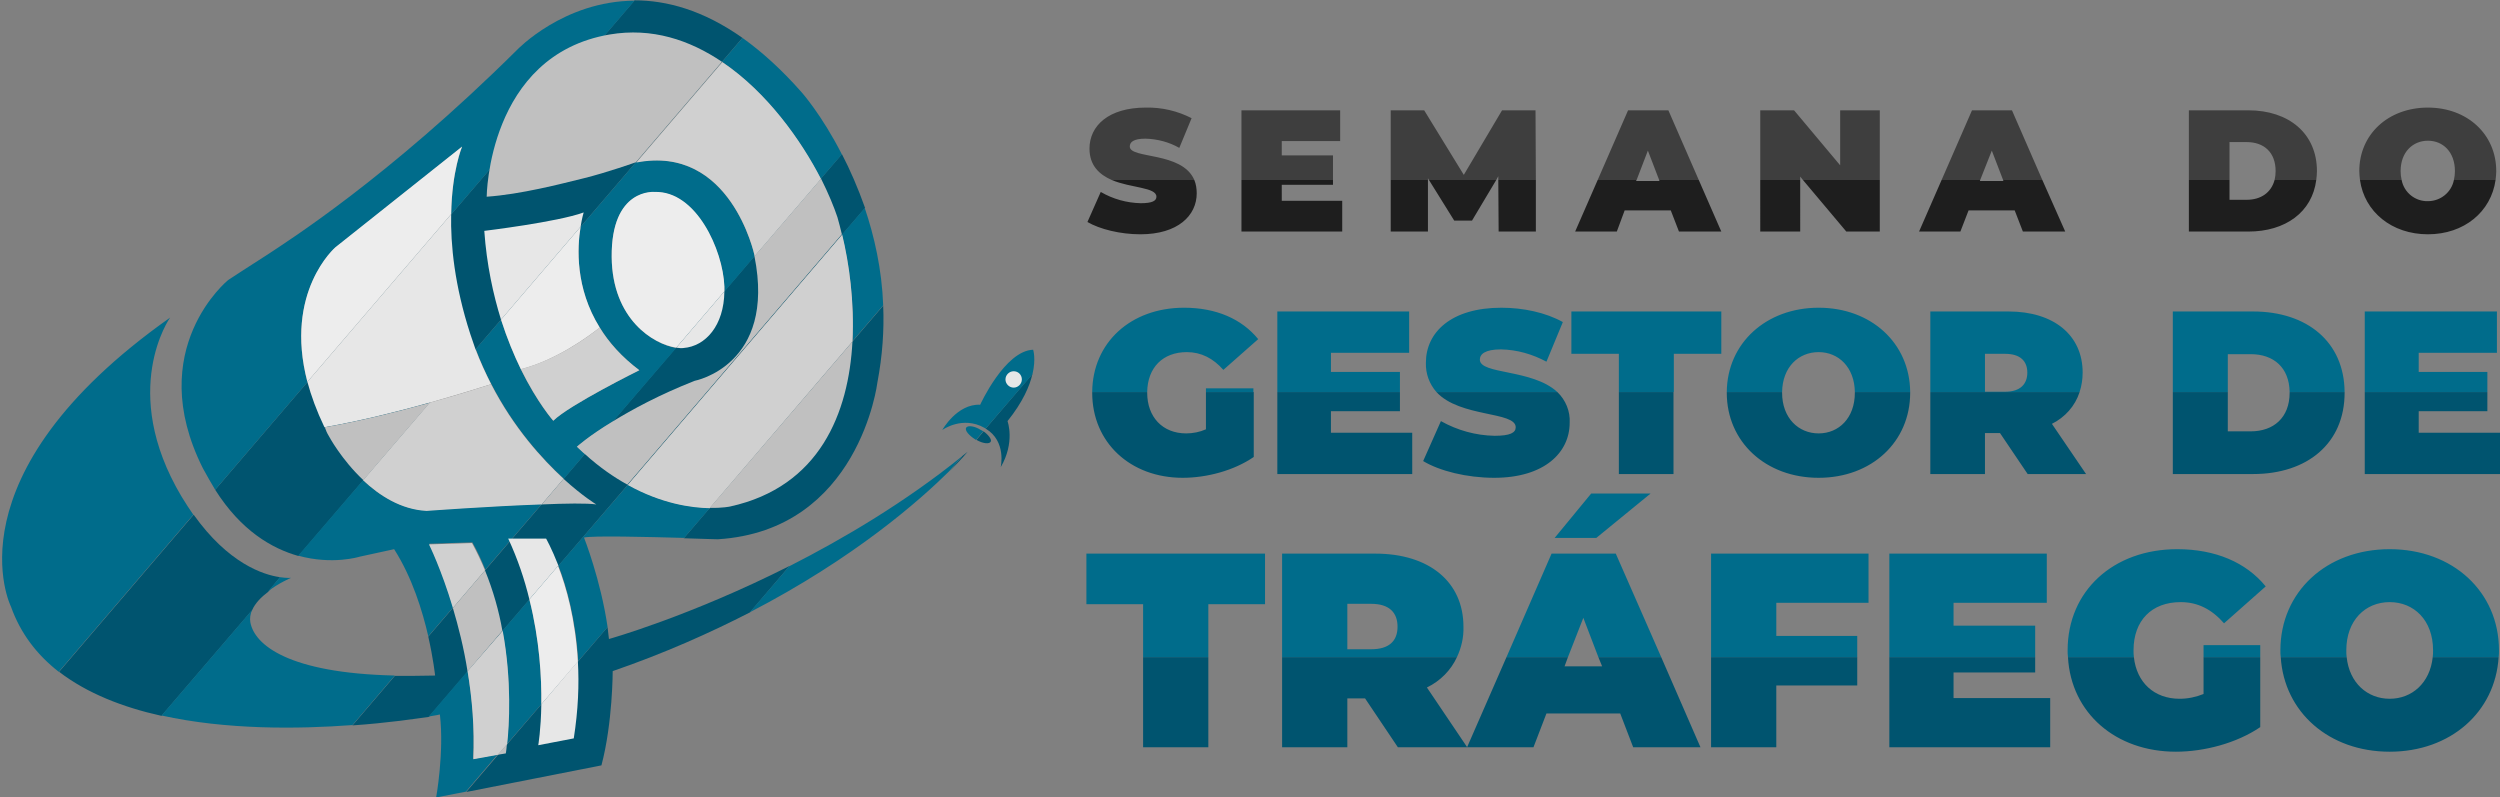
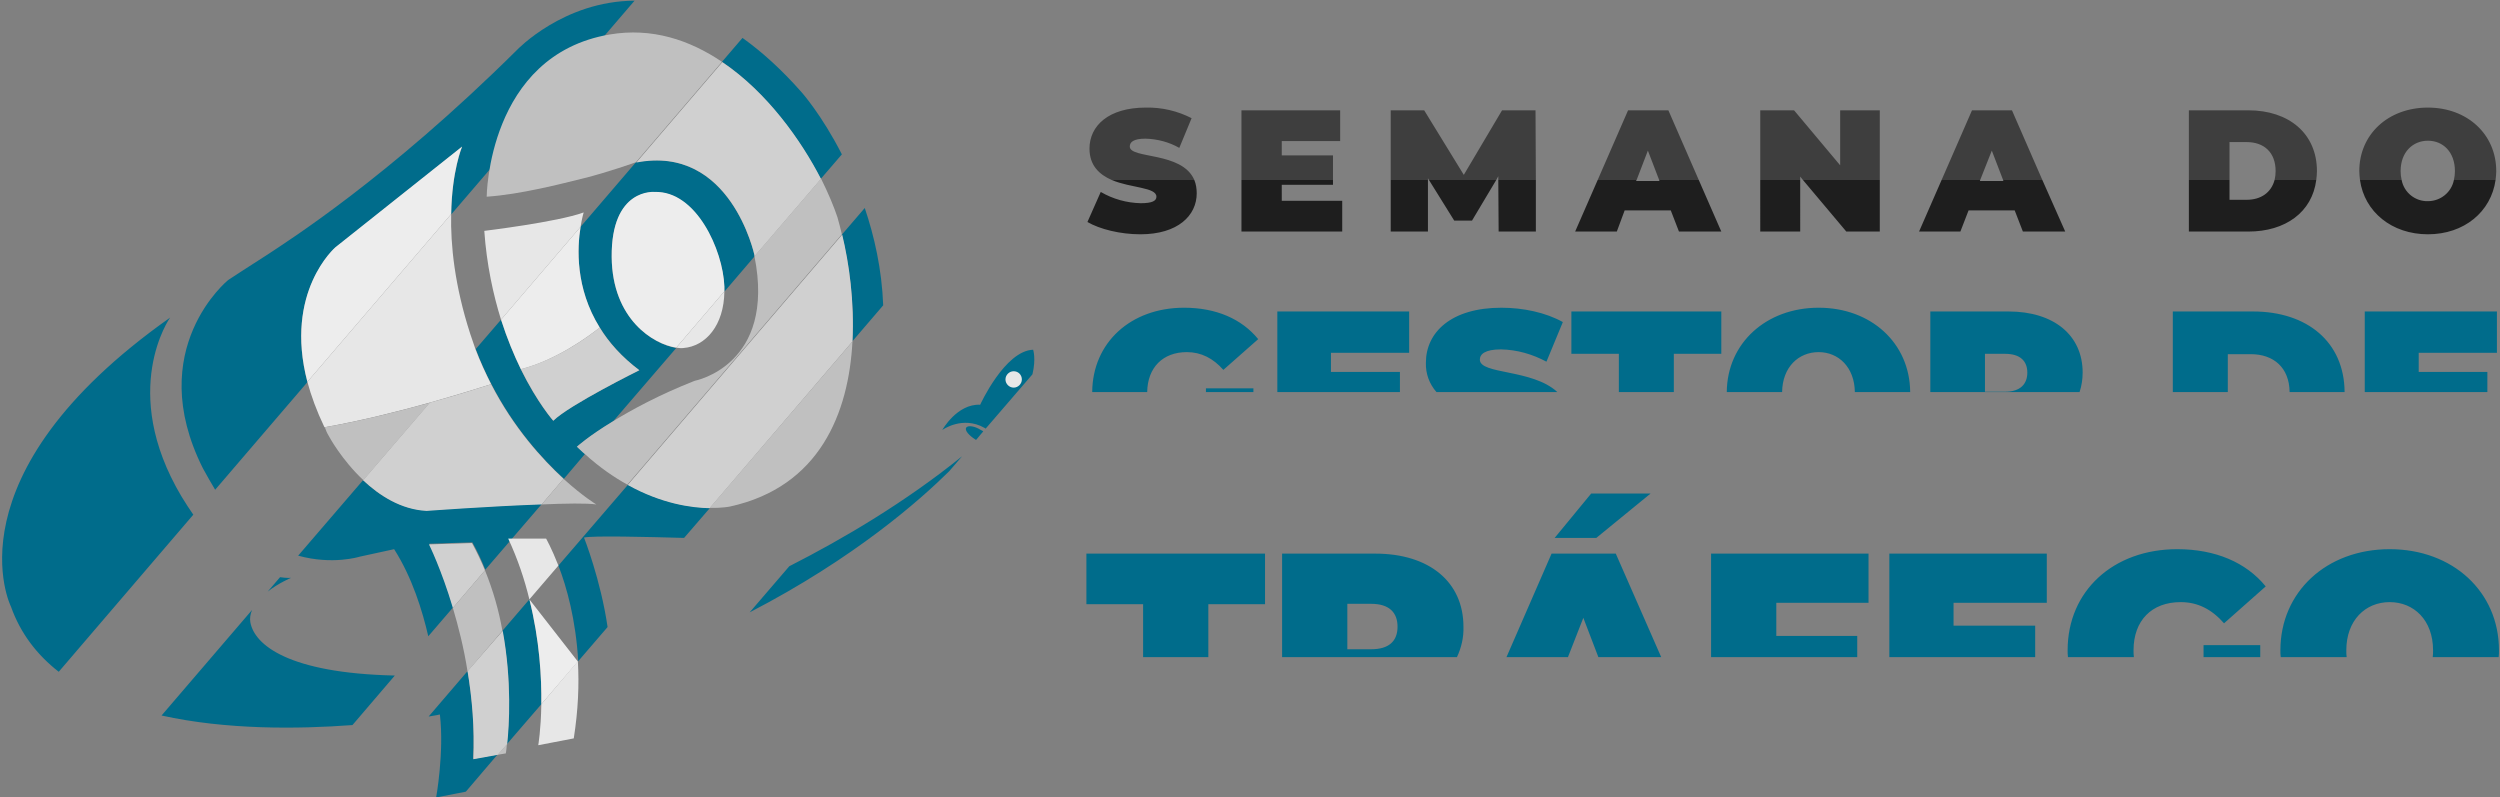
<svg xmlns="http://www.w3.org/2000/svg" version="1.1" id="Layer_1" x="0px" y="0px" viewBox="0 0 732 233.5" style="enable-background:new 0 0 732 233.5;" xml:space="preserve">
  <rect x="0" y="0" width="732" height="233.5" fill="#808080" stroke="none" />
  <style type="text/css">
	.st0{fill:#1E1E1E;}
	.st1{fill:#3E3E3E;}
	.st2{fill:#00546F;}
	.st3{fill:#006C8B;}
	.st4{fill:#E7E7E7;}
	.st5{fill:#D0D0D0;}
	.st6{fill:#C0C0C0;}
	.st7{fill:#EDEDED;}
</style>
  <path class="st0" d="M325.5,52.7c5.7,2.4,13.1,2.1,13.1,4.9c0,1.2-1.2,1.9-4.6,1.9c-4.1-0.1-8.1-1.2-11.7-3.3l-3.9,8.8  c3.6,2.1,9.6,3.6,15.5,3.6c11,0,16.5-5.5,16.5-12c0-1.3-0.2-2.7-0.7-3.9H325.5z M375.3,54.1h15v-1.4h-26.8v15.1H393v-9h-17.7V54.1z   M425.8,64.6h5.2l7.1-11.9h-19.7L425.8,64.6z M438.8,67.8h10.9V52.7h-11L438.8,67.8z M407.2,67.8h10.9V52.7h-10.9V67.8z M485.8,52.7  l0.1,0.3H479l0.2-0.3h-11.4l-6.6,15.1h12.2l2.3-6.2h13.5l2.4,6.2H504l-6.6-15.1H485.8z M540.6,67.8h9.8V52.7h-22.5L540.6,67.8z   M515.4,67.8h11.7V52.7h-11.7V67.8z M586.5,52.7l0.1,0.3h-6.9l0.1-0.3h-11.3l-6.6,15.1H574l2.4-6.2h13.5l2.4,6.2h12.4L598,52.7  H586.5z M657.8,58.5h-5v-5.8h-11.9v15.1h17.4c10.9,0,18.7-5.7,19.9-15.1H666C665,56.4,662,58.5,657.8,58.5z M718.5,52.7  c-0.7,3.6-3.9,6.2-7.6,6.2c-3.7,0.1-7-2.5-7.7-6.2H691c1.3,9.3,9.3,15.9,19.9,15.9s18.5-6.6,19.8-15.9H718.5z" />
  <path class="st1" d="M330.8,42.9c0-1.3,1.1-2.3,4.6-2.3c3.5,0.1,6.9,1,9.9,2.7l3.6-8.7c-4.1-2.1-8.7-3.2-13.4-3.1  c-11,0-16.5,5.4-16.5,12c0,5,2.9,7.6,6.5,9.2h24.2C346.1,44.3,330.8,46.6,330.8,42.9z M363.5,52.7h26.8v-7.2h-15v-4.2h17.1v-9h-28.9  V52.7z M439.8,32.3l-11.2,18.9L417,32.3h-9.8v20.4h10.9v-0.5l0.3,0.5h19.7l0.6-1.1v1.1h11l-0.1-20.4H439.8z M476.7,32.3l-8.9,20.4  h11.4l3.3-8.6l3.3,8.6h11.6l-8.9-20.4H476.7z M538.8,48.4l-13.5-16.1h-9.9v20.4h11.7v-1l0.8,1h22.5V32.3h-11.6V48.4z M577.4,32.3  l-8.9,20.4h11.3l3.4-8.6l3.3,8.6H598l-8.9-20.4H577.4z M658.3,32.3h-17.4v20.4h11.9V41.6h5c5.1,0,8.5,3,8.5,8.5  c0,0.9-0.1,1.7-0.3,2.6h12.2c0.1-0.9,0.2-1.7,0.2-2.6C678.4,39.1,670.2,32.3,658.3,32.3z M710.9,31.5c-11.6,0-20.1,7.8-20.1,18.6  c0,0.9,0.1,1.7,0.2,2.6h12.2c-0.2-0.9-0.3-1.7-0.3-2.6c0-5.6,3.6-8.9,8-8.9s7.9,3.3,7.9,8.9c0,0.9-0.1,1.7-0.3,2.6h12.2  c0.1-0.9,0.2-1.7,0.2-2.6C730.9,39.3,722.4,31.5,710.9,31.5z" />
-   <path class="st2" d="M334.7,218.8h19.1v-26.4h-19.1V218.8z M413.5,126.7h-23.8v-6.3h20.2v-5.6H374v24h39.5V126.7z M353.1,125.7  c-1.8,0.8-3.8,1.2-5.8,1.2c-6.9,0-11.4-4.8-11.4-11.9v-0.2h-16.1v0.2c0,14.6,11.2,24.9,26.5,24.9c7,0,15-2.1,20.8-6.1v-19h-14V125.7  z M581.2,126.8h4.4l8.1,12h17.1l-10-14.7c3.8-1.9,6.8-5.2,8.1-9.3h-43.7v24h16V126.8z M686.5,115v-0.2h-16.1v0.2  c0,7.3-4.7,11.3-11.4,11.3h-6.7v-11.5h-16.1v24h23.5C675.6,138.8,686.5,129.8,686.5,115z M490,114.8h-16v24h16V114.8z M437.6,127.6  c-5.5-0.1-10.9-1.6-15.7-4.3l-5.2,11.7c4.8,2.9,12.8,4.9,20.8,4.9c14.7,0,22.1-7.4,22.1-16.1c0.2-3.4-1.2-6.7-3.6-9h-35.4  c6.9,7.5,23.2,5.6,23.2,10.3C443.8,126.7,442.2,127.6,437.6,127.6z M501,218.8h19.1v-18.1h23.7v-8.3H501V218.8z M645.2,203.2  c-2.2,0.9-4.6,1.4-7,1.4c-7.5,0-12.6-4.8-13.4-12.2h-19.3c0.9,16.4,14,27.7,31.6,27.7c8.3,0,17.8-2.5,24.7-7.2v-20.5h-16.6V203.2z   M572,196.9h23.9v-4.5h-42.7v26.4h47.1v-14.4H572V196.9z M699.7,204.6c-6.5,0-11.8-4.6-12.6-12.2h-19.3c1,16.1,14.1,27.7,31.9,27.7  s30.9-11.6,31.9-27.7h-19.3C711.5,200,706.2,204.6,699.7,204.6z M708.2,126.7v-6.3h20.1v-5.6h-35.9v24H732v-12.1H708.2z   M559.3,114.8h-16.2v0.2c0,7.4-4.7,11.9-10.6,11.9s-10.7-4.5-10.7-11.9v-0.2h-16.2v0.2c0,14.4,11.4,24.9,26.9,24.9  s26.8-10.5,26.8-24.9V114.8z M468,192.4l1.1,2.7h-11l1-2.7h-18l-11.5,26.3v0.1h0.1H449l3.8-9.9h21.6l3.8,9.9h19.7l-11.5-26.4H468z   M426.6,192.4h-51.2v26.4h19.1v-14.3h5.2l9.6,14.3h20.3l-11.8-17.5C421.7,199.4,424.8,196.3,426.6,192.4z M56.7,150.7l-39.4,46  c8.2,6.3,18.7,10.4,30,12.9l26.5-30.9c0.9-2.1,2.7-3.9,4.7-5.4L82,169C77,168.3,66.8,164.9,56.7,150.7z M185.8,0.1L63,143.4  c7.6,12,16.6,17.2,24.4,19.4l130-151.7C205.8,2.9,195.1,0.1,185.8,0.1z M246.5,45.1L125.4,186.4c1.5,6.6,2,11.4,2,11.4  c-4.2,0.1-8.1,0.1-11.8,0.1l-12.4,14.5c10.1-0.7,18.1-1.9,22.4-2.5l127.7-149C251.2,55,248.9,49.7,246.5,45.1z M200.2,157.6  c5.7,0.2,10,0.3,10,0.3c41.4-2.6,46.7-45.9,46.7-45.9c1.5-7.9,2-15.4,1.7-22.5L200.2,157.6z M278,138c3.6-3.6,5.3-5.7,5.3-5.7  c-0.5,0.4-1,0.8-1.5,1.2L278,138z M177.9,183.6l-41.4,48.3l39.6-7.8c3.3-12.4,3.3-27.6,3.3-27.6c15.1-5.2,28.5-11.2,40.2-17.2  l11.6-13.6c-29.3,14.8-52.9,21.4-52.9,21.4C178.2,186,178,184.8,177.9,183.6z M288.6,125.5c6.2,3.7,4.4,11.3,4.4,11.3  c4.3-7.3,2-13.5,2-13.5c4.5-5.6,6.5-10.3,7.3-13.8L288.6,125.5z M288,126.3l-2.1,2.5c1.9,1.1,3.8,1.3,4.2,0.5  C290.4,128.7,289.5,127.4,288,126.3z" />
  <path class="st3" d="M353.1,114.8H367v-1.1h-13.9V114.8z M467.4,157.5l15.9-13h-17.4l-10.7,13H467.4z M347.5,103.1  c4.2,0,7.7,1.8,10.7,5.2l10.2-9c-4.8-5.9-12.3-9.2-21.7-9.2c-15.6,0-26.8,10.2-26.9,24.7h16.1C336,107.6,340.5,103.1,347.5,103.1z   M318.1,176.9h16.6v15.5h19.1v-15.5h16.6v-14.8h-52.3V176.9z M609.8,109.1c0-11-8.5-17.9-21.7-17.9h-22.9v23.6h43.7  C609.5,113,609.8,111,609.8,109.1z M587.1,114.7h-5.9v-11.1h5.9c4.4,0,6.5,2.1,6.5,5.5C593.6,112.5,591.5,114.7,587.1,114.7z   M456,114.8c-7.3-6.8-22.7-5.1-22.7-9.5c0-1.6,1.5-3,6.2-3c4.7,0.1,9.2,1.4,13.3,3.6l4.8-11.6c-5-2.8-11.6-4.2-18-4.2  c-14.7,0-22.1,7.2-22.1,16.1c-0.1,3.2,1,6.2,3.1,8.6H456z M728.3,108.9h-20.1v-5.6h22.9V91.2h-38.7v23.6h35.9V108.9z M532.5,103.1  c5.8,0,10.5,4.4,10.6,11.7h16.2c-0.1-14.3-11.4-24.7-26.8-24.7s-26.8,10.4-26.9,24.7h16.2C521.9,107.5,526.6,103.1,532.5,103.1z   M637.5,160.8c-18.7,0-32.1,12.2-32.1,29.6c0,0.7,0,1.3,0.1,2h19.3c-0.1-0.7-0.1-1.3-0.1-2c0-8.7,5.3-14.1,13.8-14.1  c5,0,9.1,2.1,12.7,6.2l12.2-10.8C657.7,164.7,648.7,160.8,637.5,160.8z M402.7,162.1h-27.3v30.3h51.2c1.3-2.8,2-5.8,1.9-8.9  C428.5,170.4,418.5,162.1,402.7,162.1z M401.5,190.1h-7v-13.3h7c5.2,0,7.7,2.5,7.7,6.7S406.7,190.1,401.5,190.1z M645.2,192.4h16.6  v-3.5h-16.6V192.4z M553.2,192.4h42.7v-9.2H572v-6.7h27.3v-14.4h-46.1V192.4z M454.3,162.1l-13.2,30.3h18l4.5-11.5l4.4,11.5h18.4  l-13.3-30.3H454.3z M501,192.4h42.8v-6.2h-23.7v-9.7h27v-14.4H501V192.4z M504,91.2h-43.9v12.4H474v11.2h16.1v-11.2H504V91.2z   M686.5,114.8c-0.1-14.7-11-23.6-26.8-23.6h-23.5v23.6h16.1v-11.1h6.7c6.7,0,11.3,3.9,11.4,11.1H686.5z M409.9,108.9h-20.2v-5.6  h22.9V91.2H374v23.6h35.9V108.9z M699.7,160.8c-18.5,0-32,12.5-32,29.6c0,0.7,0,1.3,0.1,2h19.3c-0.1-0.7-0.1-1.3-0.1-2  c0-8.8,5.6-14.1,12.7-14.1s12.7,5.3,12.7,14.1c0,0.7,0,1.3-0.1,2h19.3c0.1-0.7,0.1-1.3,0.1-2C731.7,173.3,718.2,160.8,699.7,160.8z   M53.1,145.3c-18.4-31-3.3-52.3-3.3-52.3c-65.7,46.4-46.6,84.6-46.6,84.6c2.8,7.9,7.7,14.2,14,19.1l39.4-46  C55.5,149.1,54.3,147.3,53.1,145.3z M73.3,182.2c-0.2-1.2,0-2.4,0.5-3.6l-26.5,30.9c18.9,4.2,39.9,4,55.9,2.8l12.4-14.5  C84.4,197.1,74.5,188.8,73.3,182.2z M78.4,173.2c3.2-2.5,6.8-4,6.8-4S84,169.3,82,169L78.4,173.2z M219.5,179.3  c30.7-15.9,49.8-32.8,58.4-41.3l3.8-4.4c-16.6,13.4-34.5,24-50.6,32.2L219.5,179.3z M287,118.5c-6.8-0.3-11.1,7.4-11.1,7.4  s5.9-4.3,12.4-0.6c0.1,0.1,0.2,0.1,0.3,0.2l13.7-15.9c1.1-4.6,0.2-7.2,0.2-7.2C294.2,102.7,287,118.5,287,118.5z M282.9,125.2  c-0.5,0.8,0.8,2.3,2.7,3.5c0.1,0,0.1,0.1,0.2,0.1l2.1-2.5c-0.2-0.1-0.4-0.3-0.7-0.4C285.3,124.7,283.4,124.5,282.9,125.2z M63,143.4  l27-31.5c-6.9-26.4,8.2-39.4,8.2-39.4l37.1-29.5c0,0-3,7.1-3.2,19.8l53.7-62.6c-20.8,0.1-34.4,14.4-34.4,14.4  c-38,37.7-67.5,56.2-72.7,59.7C73.5,77.6,66.8,82,66.8,82s-24.9,20.2-7.4,55.1C60.6,139.3,61.8,141.4,63,143.4z M220.9,74.7  c0,0-6.9-32.4-34.7-27.2L170,66.4c-1,6.1-1.6,18,5.6,29.5c2.7,4.3,6.4,8.6,11.6,12.5c0,0-20.6,10.2-25.2,14.8c0,0-4.7-5.2-9.5-15.1  c-2-4.1-4-8.9-5.8-14.5l-7.4,8.6c1.4,3.7,2.9,7.1,4.6,10.3c6.6,12.8,14.9,21.9,21.2,27.7l6.2-7.3c-0.8-0.7-1.5-1.4-2.3-2.1  c0,0,3.4-3.1,10.5-7.4l18.5-21.5c-6.6-1.1-18.7-8.4-18.9-26.5c-0.2-20.4,12.6-19.1,12.6-19.1c12.1-0.4,20,16.9,20.4,27.7  c0,0.5,0,0.9,0,1.4l8.8-10.3C220.9,74.9,220.9,74.8,220.9,74.7z M240.3,52.4l6.2-7.2C240.6,33.6,234.7,27,234.7,27  c-5.9-6.7-11.7-11.9-17.3-15.9l-6,7C224.5,27,234.5,41.1,240.3,52.4z M249.6,99.9l9-10.5c-0.4-10.6-2.6-20.2-5.4-28.5l-6.7,7.8  C248.6,77,250.2,88.3,249.6,99.9z M106.3,140.6l-19,22.1c10.1,2.8,18,0.3,18,0.3l10.1-2.2c5.3,8.3,8.3,18.1,10,25.5l7.3-8.5  c-3.4-11.4-7-18.6-7-18.6l12.6-0.4c1.5,2.6,2.7,5.3,3.8,8l16.6-19.3c-14.8,0.6-33.7,1.9-33.7,1.9  C117.4,149.2,111.1,145.1,106.3,140.6z M147.1,184.7c2.8,14.7,1.9,27.8,1.3,33.2l10.1-11.7c0.1-7.8-0.5-18.8-3.5-30.7L147.1,184.7z   M136.9,196.5l-11.4,13.3c2.1-0.3,3.3-0.6,3.3-0.6c1.3,11.1-1.1,24.3-1.1,24.3l8.7-1.7l9.3-10.9l-7.2,1.3  C139,213.2,138.3,204.5,136.9,196.5z M163.5,165.6c2.4,6.2,5.1,15.8,5.8,28l8.6-10c-2-13.8-6.9-26.2-6.9-26.2  c2.4-0.6,18.5-0.2,29.3,0.1l7.6-8.8c-5.5-0.1-14.2-1.3-24-6.8L163.5,165.6z" />
  <path class="st4" d="M137.7,97.8c-4.6-14.2-5.8-26.1-5.6-35.1L90,111.8c1.1,4.1,2.7,8.5,5,13.3c10.3-1.8,21.5-4.6,30.8-7.2  c8.4-2.4,15.2-4.5,18-5.4c-1.6-3.2-3.2-6.6-4.6-10.3C138.7,100.8,138.2,99.3,137.7,97.8z M200.1,101.9c6.5-0.5,11.9-6.6,12-16.6  l-14.1,16.5C198.8,101.9,199.5,102,200.1,101.9z M146.7,93.6L170,66.4c0.4-2.6,0.9-4.2,0.9-4.2c-7.6,2.8-29.1,5.4-29.1,5.4  C142.5,77.5,144.4,86.2,146.7,93.6z M296.8,108.7c-1.3,0-2.4,1.1-2.4,2.4s1.1,2.4,2.4,2.4c1.3,0,2.4-1.1,2.4-2.4  S298.2,108.7,296.8,108.7z M158.5,206.2c-0.1,7.4-0.9,12-0.9,12l10.4-2c1.3-8.3,1.6-15.8,1.2-22.6L158.5,206.2z M159.9,157.7h-11.1  c2.8,6,4.8,12,6.2,17.8l8.5-9.9C161.5,160.5,159.9,157.7,159.9,157.7z" />
  <path class="st5" d="M143.8,112.5c-2.9,0.9-9.6,3.1-18,5.4l-19.5,22.7c4.8,4.5,11.1,8.6,18.6,9c0,0,18.8-1.4,33.7-1.9l6.4-7.5  C158.7,134.4,150.4,125.3,143.8,112.5z M187.2,108.4c-5.2-3.9-9-8.2-11.6-12.5c-3.2,2.6-12.6,9.5-23.1,12.2  c4.9,9.9,9.5,15.1,9.5,15.1C166.6,118.6,187.2,108.4,187.2,108.4z M136.9,196.5c1.3,7.9,2.1,16.7,1.7,25.8l7.2-1.3l2.7-3.1  c0.6-5.4,1.4-18.5-1.3-33.2L136.9,196.5z M138.2,159l-12.6,0.4c0,0,3.6,7.2,7,18.6l9.4-11C140.9,164.3,139.6,161.6,138.2,159z   M246.6,68.7L183.8,142c9.9,5.5,18.6,6.7,24,6.8l41.8-48.8C250.2,88.3,248.6,77,246.6,68.7z M220.9,74.7c0,0.1,0,0.2,0.1,0.3  l19.4-22.6c-5.8-11.3-15.8-25.4-28.9-34.2l-25.2,29.4C214,42.2,220.9,74.7,220.9,74.7z" />
  <path class="st6" d="M96.3,127.7c0,0,3.6,6.8,10.1,12.9l19.5-22.7c-9.3,2.6-20.5,5.4-30.8,7.2C95.4,126,95.8,126.9,96.3,127.7z   M158.6,147.7c7.1-0.3,13.3-0.4,16,0c0,0-4-2.4-9.6-7.5L158.6,147.7z M148.1,220.6c0,0,0.2-1,0.3-2.7l-2.7,3.1L148.1,220.6z   M142,167l-9.4,11c1.6,5.4,3.2,11.6,4.3,18.6l10.2-11.9C146.1,178.9,144.4,172.9,142,167z M186.2,47.5  C186.2,47.5,186.2,47.5,186.2,47.5l25.2-29.4c-9.5-6.4-20.5-10.1-32.9-8c-35.7,6.1-36,47.5-36,47.5c10-0.7,21.5-3.7,28.4-5.4  S186.2,47.5,186.2,47.5z M245.2,63.6c-1-3-2.6-6.9-4.8-11.3L220.9,75c6.4,32-17.5,36.5-17.5,36.5c-10.4,4.1-18.3,8.4-24,11.9  c-7.1,4.3-10.5,7.4-10.5,7.4c0.8,0.7,1.5,1.5,2.3,2.1c4.3,3.9,8.5,6.8,12.5,9l62.8-73.3C246.1,66.8,245.6,65.1,245.2,63.6z   M207.8,148.7c3.8,0.1,6-0.4,6-0.4c26.3-5.8,34.7-27.5,35.8-48.3L207.8,148.7z" />
-   <path class="st7" d="M170,66.4l-23.3,27.2c1.8,5.6,3.8,10.4,5.8,14.5c10.5-2.7,19.8-9.6,23.1-12.2C168.4,84.3,169,72.5,170,66.4z   M212.1,83.9c-0.4-10.8-8.3-28.1-20.4-27.7c0,0-12.8-1.3-12.6,19.1c0.2,18.2,12.2,25.5,18.9,26.5l14.1-16.5  C212.1,84.8,212.1,84.4,212.1,83.9z M155,175.5c3,11.9,3.6,22.9,3.5,30.7l10.7-12.5c-0.7-12.3-3.4-21.9-5.8-28L155,175.5z M90,111.8  l42.1-49.1c0.2-12.7,3.2-19.8,3.2-19.8L98.2,72.4C98.2,72.4,83.1,85.4,90,111.8z" />
+   <path class="st7" d="M170,66.4l-23.3,27.2c1.8,5.6,3.8,10.4,5.8,14.5c10.5-2.7,19.8-9.6,23.1-12.2C168.4,84.3,169,72.5,170,66.4z   M212.1,83.9c-0.4-10.8-8.3-28.1-20.4-27.7c0,0-12.8-1.3-12.6,19.1c0.2,18.2,12.2,25.5,18.9,26.5l14.1-16.5  C212.1,84.8,212.1,84.4,212.1,83.9z M155,175.5c3,11.9,3.6,22.9,3.5,30.7l10.7-12.5L155,175.5z M90,111.8  l42.1-49.1c0.2-12.7,3.2-19.8,3.2-19.8L98.2,72.4C98.2,72.4,83.1,85.4,90,111.8z" />
</svg>